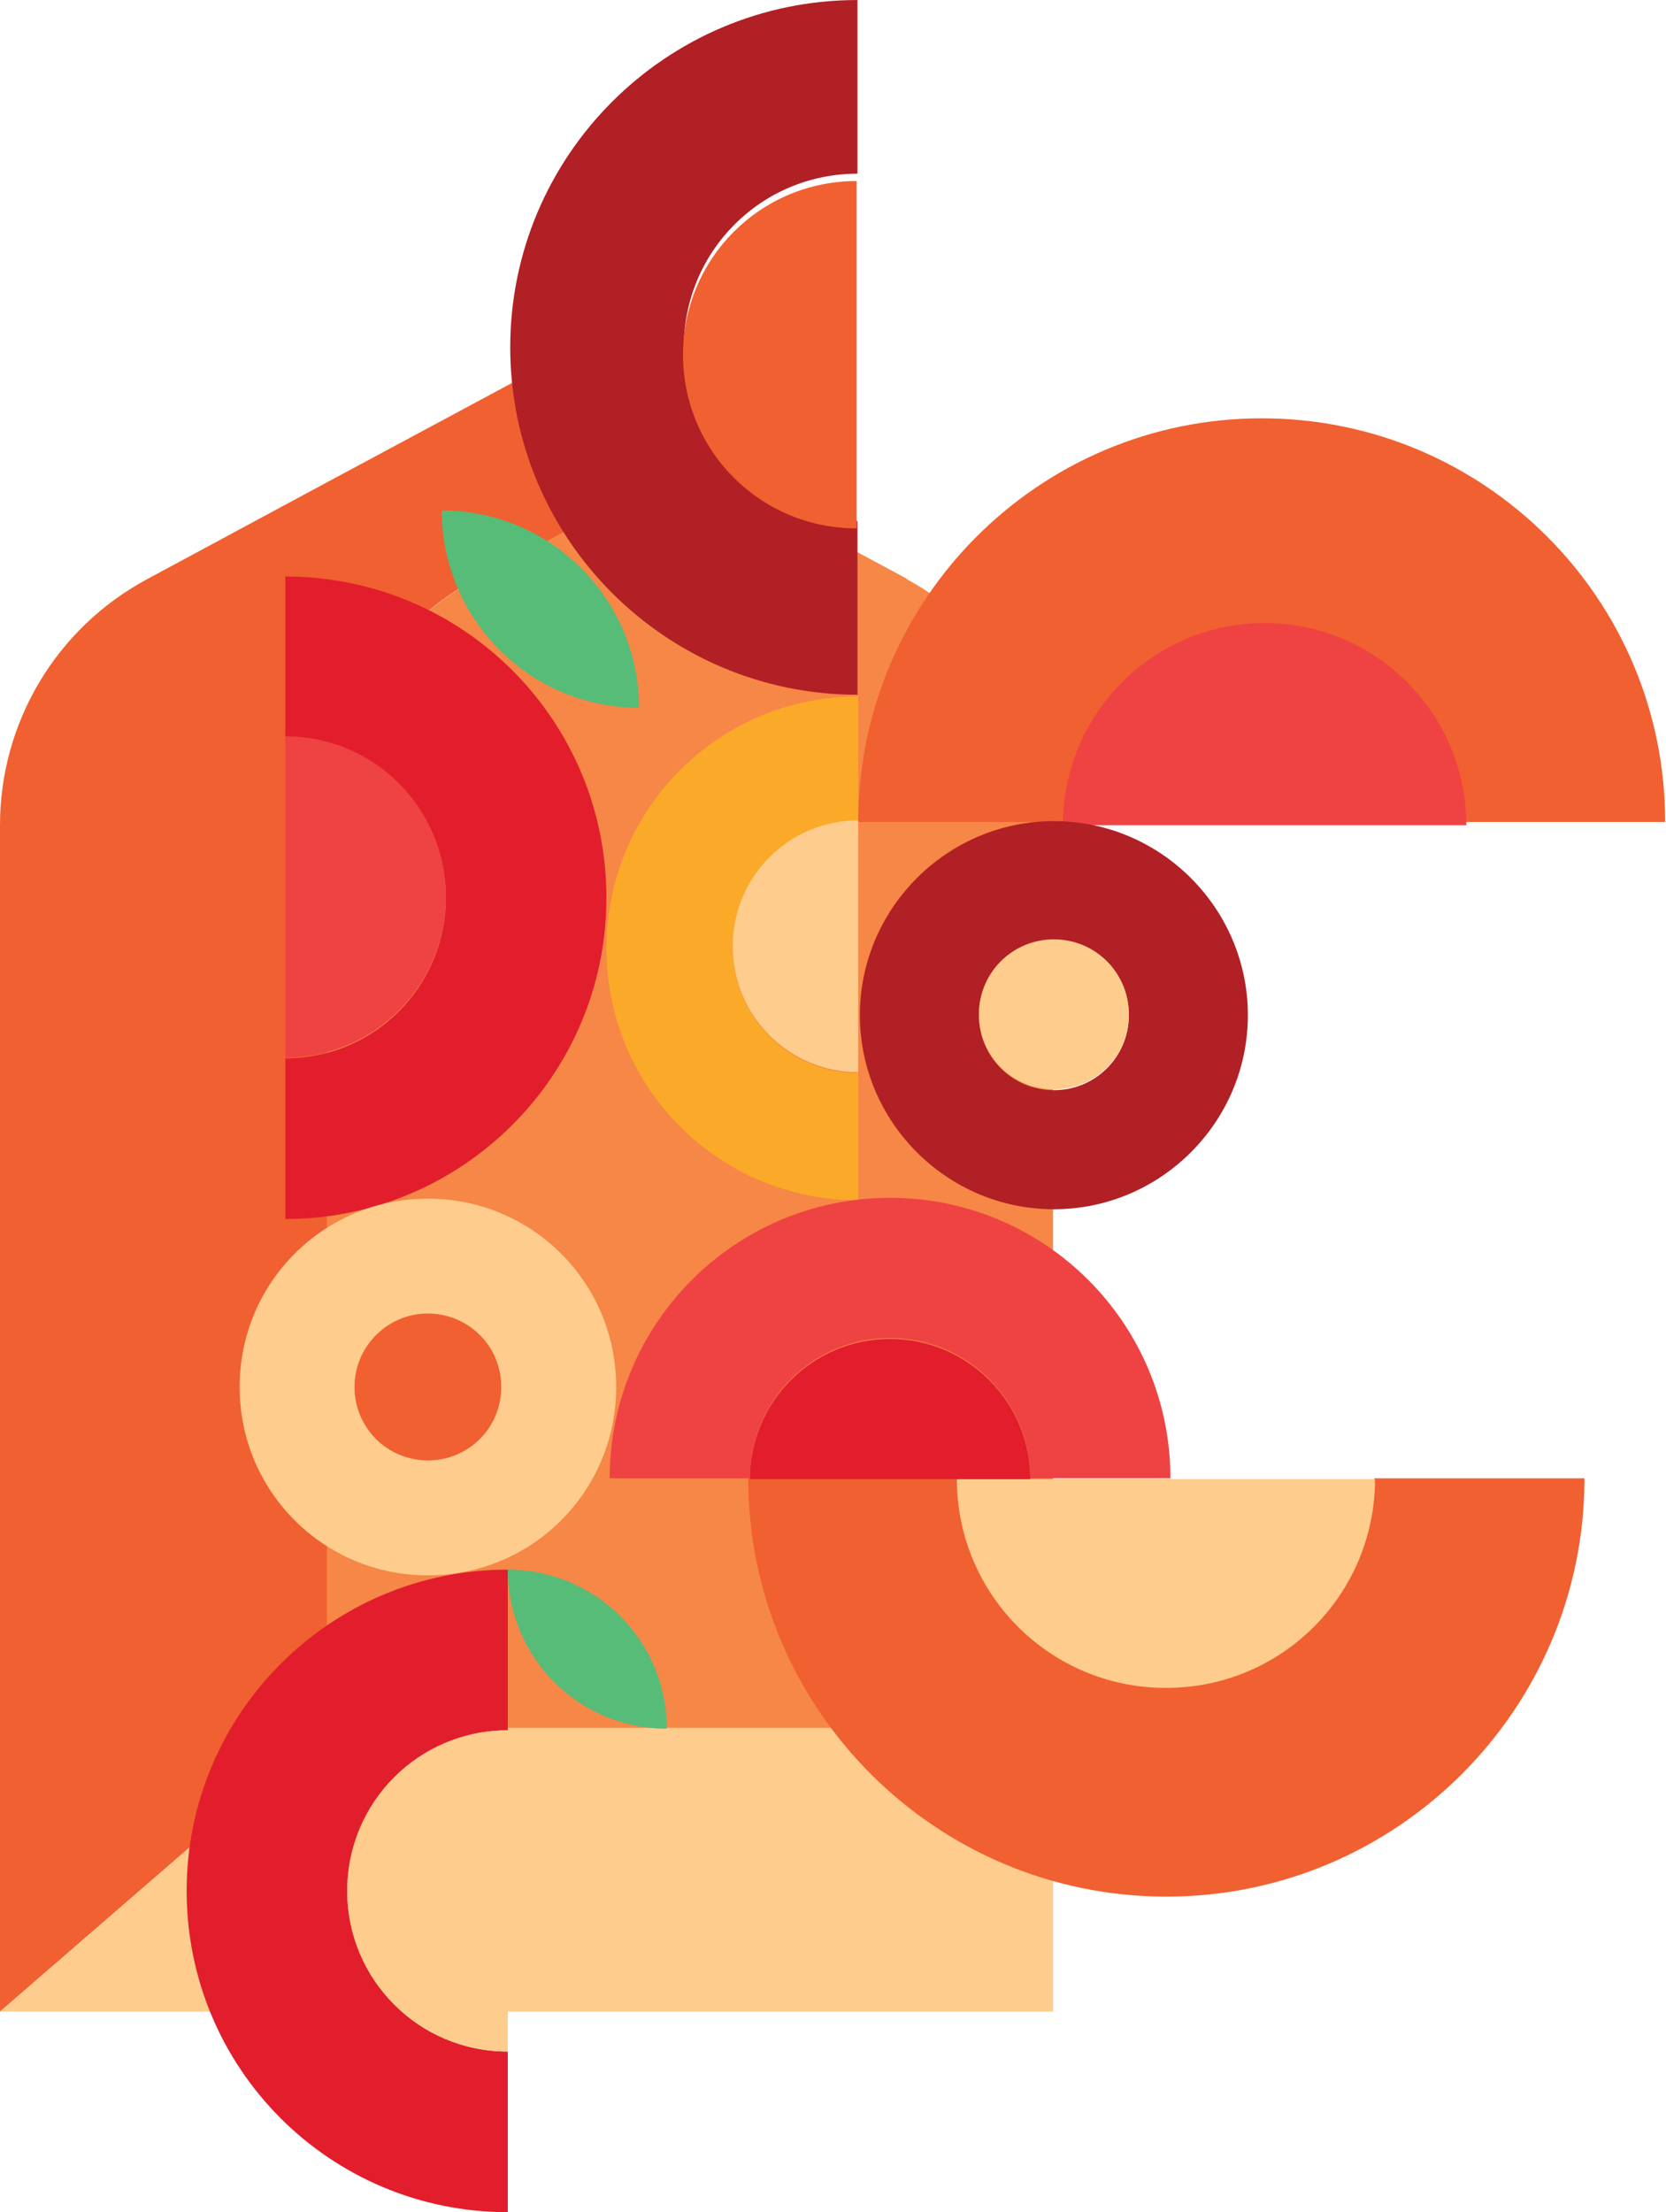
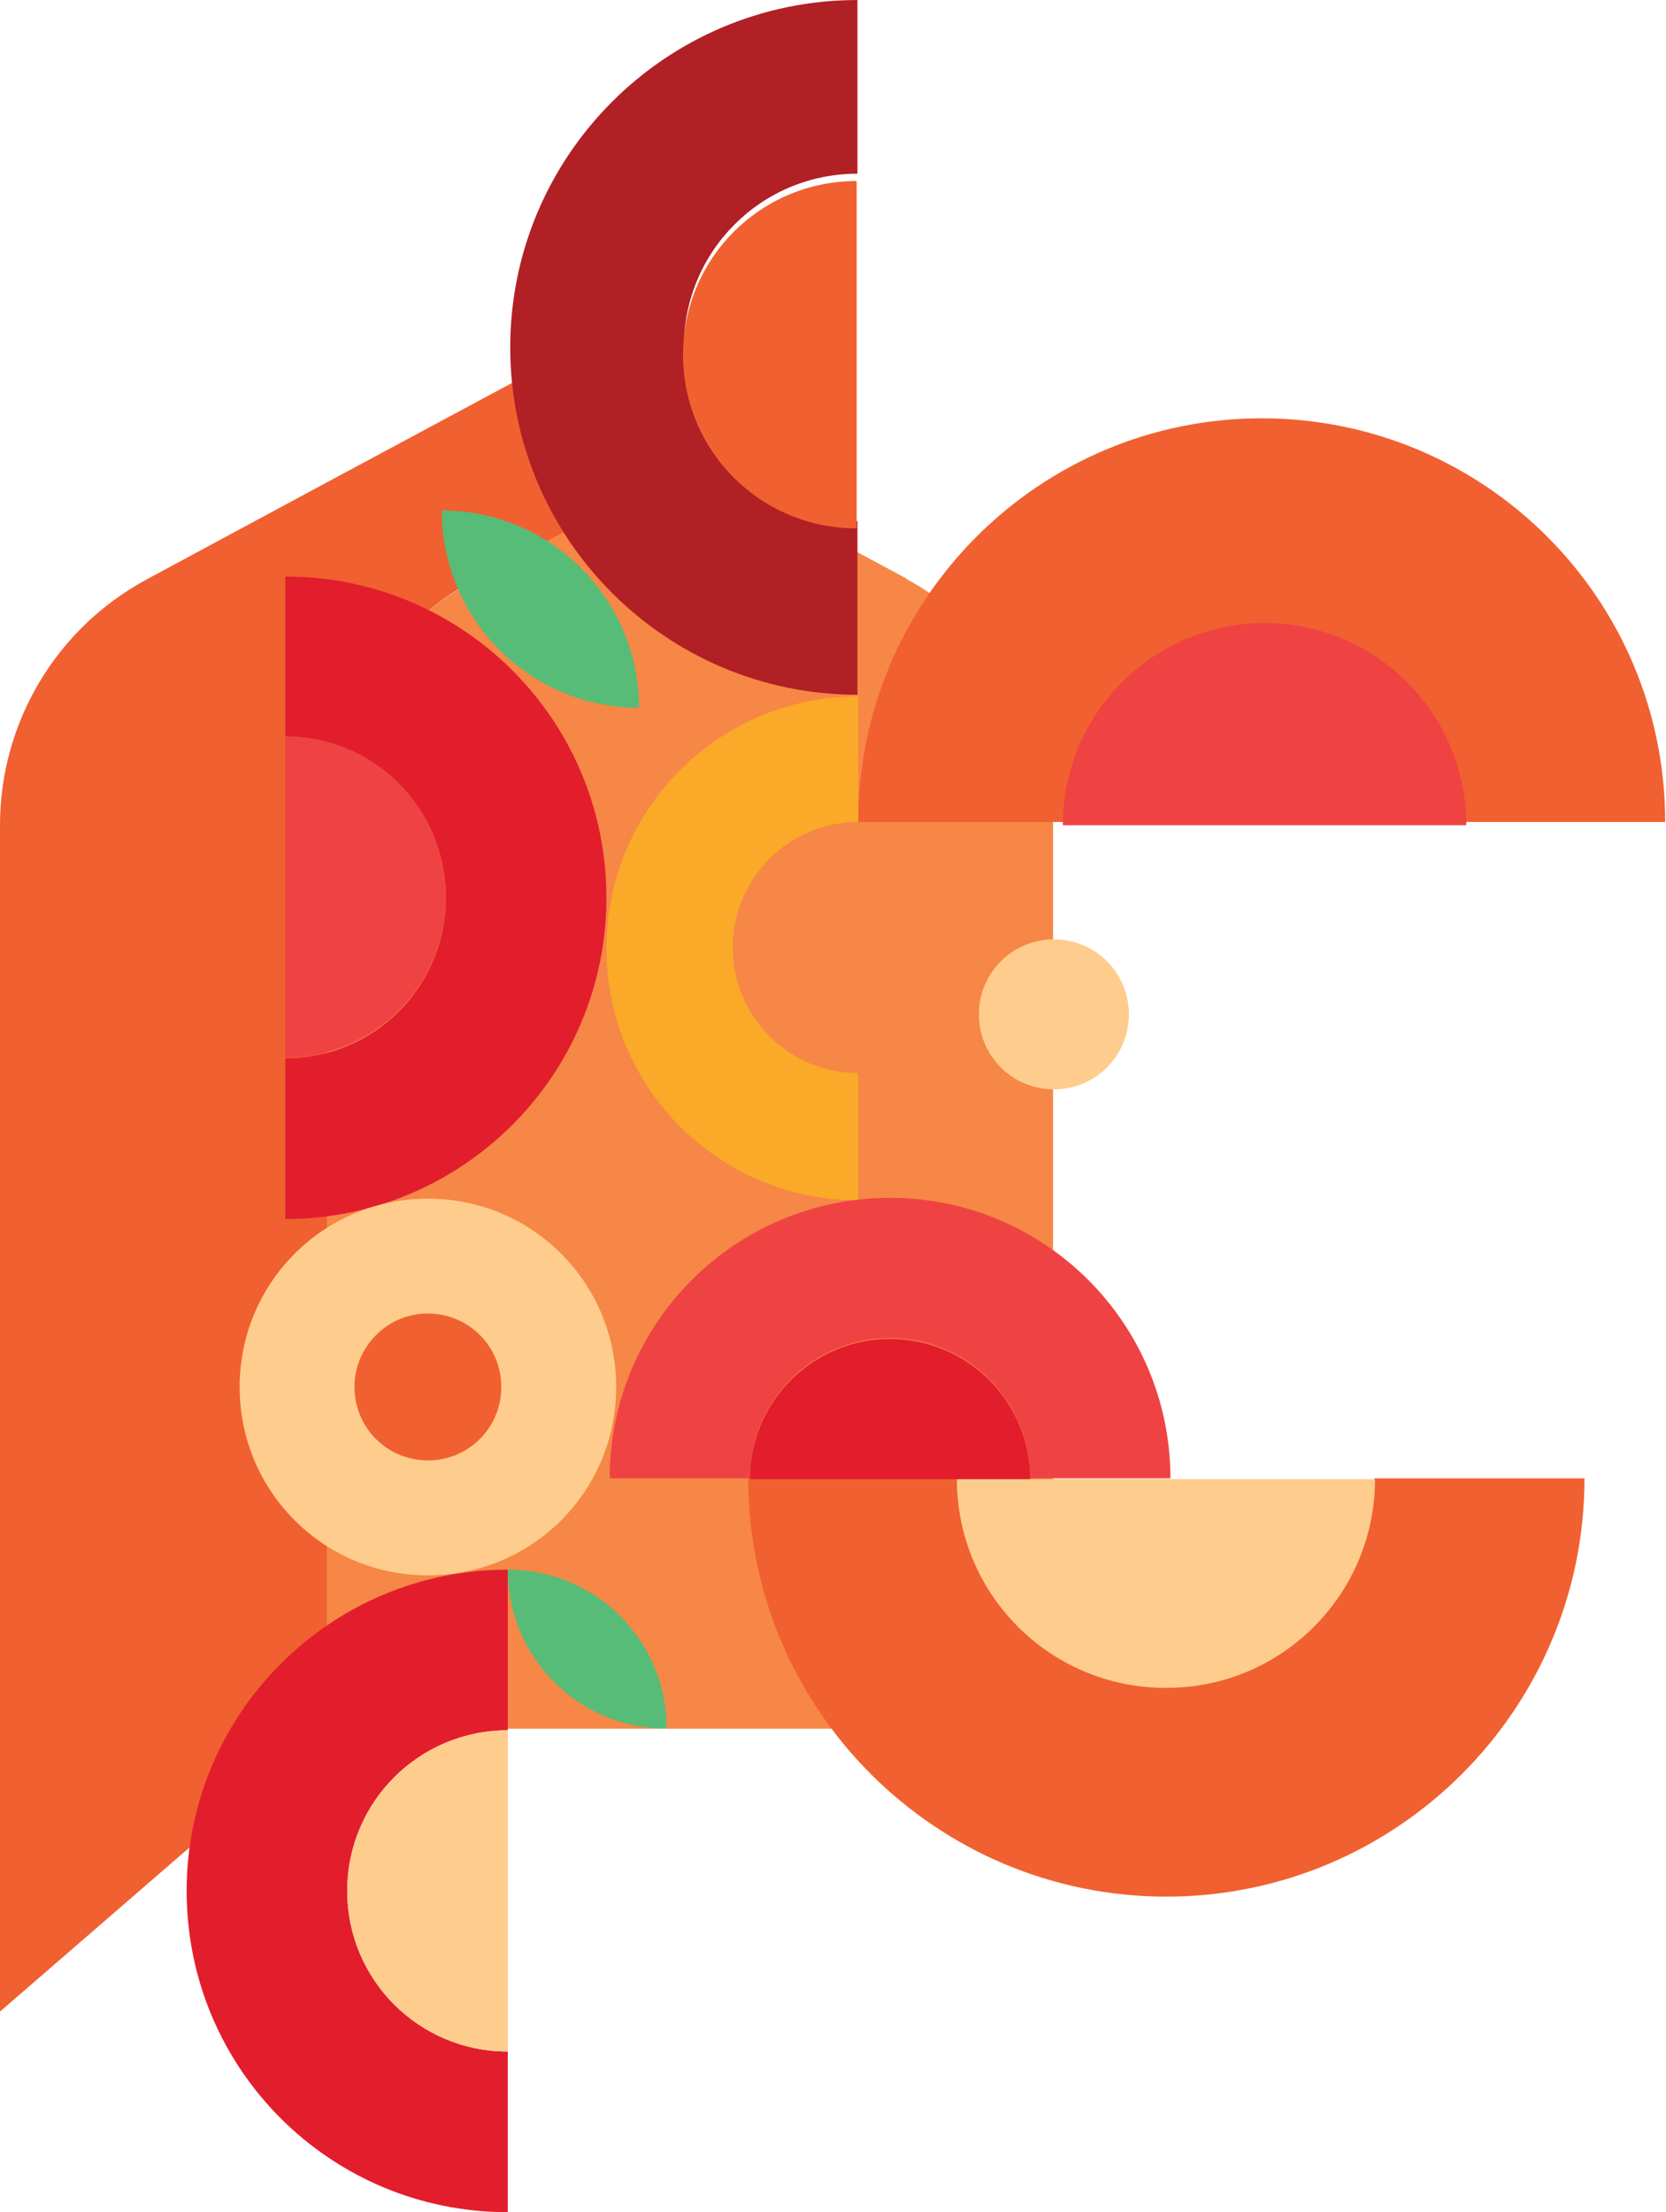
<svg xmlns="http://www.w3.org/2000/svg" id="Ebene_1" width="72.1mm" height="95.7mm" version="1.1" viewBox="0 0 204.4 271.3">
  <defs>
    <style>
      .st0 {
        fill: none;
      }

      .st1 {
        fill: #e21e2c;
      }

      .st2 {
        fill: #fba928;
      }

      .st3 {
        fill: #57bc77;
      }

      .st4 {
        fill: #f78f2c;
      }

      .st5 {
        fill: #f16030;
      }

      .st6 {
        fill: #f68746;
      }

      .st7 {
        fill: #b12025;
      }

      .st8 {
        fill: #fecc8c;
      }

      .st9 {
        fill: #ef4343;
      }
    </style>
  </defs>
  <g id="ambraviva">
    <path class="st4" d="M129.3,246.6h-10.5,10.5Z" />
    <path class="st5" d="M58.2,71.2l19.5-10.5,7.3-3.9-20.2-10.9-27.2,14.6-19.5,10.5C6.9,77,0,88.6,0,101.2v145.5l40.2-34.8v-110.6c0-12.6,6.9-24.2,18-30.2h0Z" />
    <path class="st6" d="M111.3,71l-26.4-14.2-7.3,3.9-19.5,10.5c-11.1,6-18,17.6-18,30.2v110.6h89.1v-110.8c0-12.6-6.9-24.2-18-30.2h0Z" />
-     <path class="st8" d="M0,246.7h129.2v-34.8H40.2L0,246.7Z" />
    <path class="st1" d="M35,70.7v19.7c10.9,0,19.7,8.8,19.7,19.7s-8.8,19.7-19.7,19.7v19.7c21.7,0,39.4-17.6,39.4-39.4s-17.6-39.4-39.4-39.4h0Z" />
    <path class="st9" d="M54.7,110c0-10.9-8.8-19.7-19.7-19.7v39.4c10.9,0,19.7-8.8,19.7-19.7h0Z" />
    <path class="st7" d="M105.2,85.2v-21.3c-11.8,0-21.3-9.5-21.3-21.3s9.5-21.3,21.3-21.3V0C81.7,0,62.6,19.1,62.6,42.6s19.1,42.6,42.6,42.6" />
    <path class="st5" d="M83.8,43.5c0,11.8,9.5,21.3,21.3,21.3V22.2c-11.8,0-21.3,9.5-21.3,21.3" />
    <path class="st1" d="M62.3,271.3v-19.7c-10.9,0-19.7-8.8-19.7-19.7s8.8-19.7,19.7-19.7v-19.7c-21.7,0-39.4,17.6-39.4,39.4s17.6,39.4,39.4,39.4h0Z" />
    <path class="st8" d="M42.6,231.9c0,10.9,8.8,19.7,19.7,19.7v-39.4c-10.9,0-19.7,8.8-19.7,19.7h0Z" />
    <path class="st5" d="M194.2,181.3h-25.6c0,14.2-11.5,25.6-25.6,25.6s-25.6-11.5-25.6-25.6h-25.6c0,28.3,23,51.3,51.3,51.3s51.3-23,51.3-51.3h-.2Z" />
    <path class="st8" d="M143.1,207c14.2,0,25.6-11.5,25.6-25.6h-51.3c0,14.2,11.5,25.6,25.6,25.6" />
    <path class="st2" d="M105.3,147v-15.4c-8.5,0-15.4-6.9-15.4-15.4s6.9-15.4,15.4-15.4v-15.4c-17.1,0-30.9,13.8-30.9,30.9s13.8,30.9,30.9,30.9" />
-     <path class="st8" d="M89.9,116.1c0,8.5,6.9,15.4,15.4,15.4v-30.9c-8.5,0-15.4,6.9-15.4,15.4" />
    <path class="st9" d="M74.8,181.3h17.2c0-9.5,7.7-17.2,17.2-17.2s17.2,7.7,17.2,17.2h17.2c0-19-15.4-34.4-34.4-34.4s-34.4,15.4-34.4,34.4h0Z" />
    <path class="st1" d="M109.2,164.2c-9.5,0-17.2,7.7-17.2,17.2h34.4c0-9.5-7.7-17.2-17.2-17.2h0Z" />
    <path class="st5" d="M204.3,100.8c0-27.4-22.2-49.5-49.5-49.5s-49.5,22.2-49.5,49.5" />
    <path class="st5" d="M105.3,100.8h24.8c0-13.7,11.1-24.8,24.8-24.8s24.8,11.1,24.8,24.8h24.8" />
    <path class="st9" d="M155.2,76.4c-13.7,0-24.8,11.1-24.8,24.8h49.5c0-13.7-11.1-24.8-24.8-24.8" />
-     <path class="st7" d="M129.3,100.7c-13.1,0-23.8,10.7-23.8,23.8s10.7,23.8,23.8,23.8,23.8-10.7,23.8-23.8-10.7-23.8-23.8-23.8M129.3,133.7c-5.1,0-9.2-4.1-9.2-9.2h0c0-5.1,4.1-9.2,9.2-9.2s9.2,4.1,9.2,9.2-4.1,9.2-9.2,9.2" />
    <path class="st8" d="M129.3,115.2c-5.1,0-9.2,4.1-9.2,9.2h0c0,5.1,4.1,9.2,9.2,9.2s9.2-4.1,9.2-9.2-4.1-9.2-9.2-9.2M52.5,147c-12.8,0-23.1,10.3-23.1,23.1s10.3,23.1,23.1,23.1,23.1-10.3,23.1-23.1-10.3-23.1-23.1-23.1M52.5,179c-4.9,0-9-4-9-8.9s4-9,8.9-9h0c4.9,0,9,4,9,9s-4,9-9,9" />
    <path class="st5" d="M52.5,161.1c-4.9,0-9,4-9,9s4,9,9,9,9-4,9-9-4-9-9-9h0" />
    <path class="st3" d="M81.8,212c0-10.8-8.7-19.5-19.5-19.5,0,10.8,8.7,19.5,19.5,19.5M78.4,86.8c0-13.3-10.8-24.2-24.2-24.2,0,13.3,10.8,24.2,24.2,24.2" />
    <path class="st0" d="M77.6,60.8l-19.5,10.5c-11.1,6-18,17.6-18,30.2v110.6h89.1v-110.8c0-12.6-6.9-24.2-18-30.2h0l-26.4-14.2-7.3,3.9h0Z" />
  </g>
</svg>